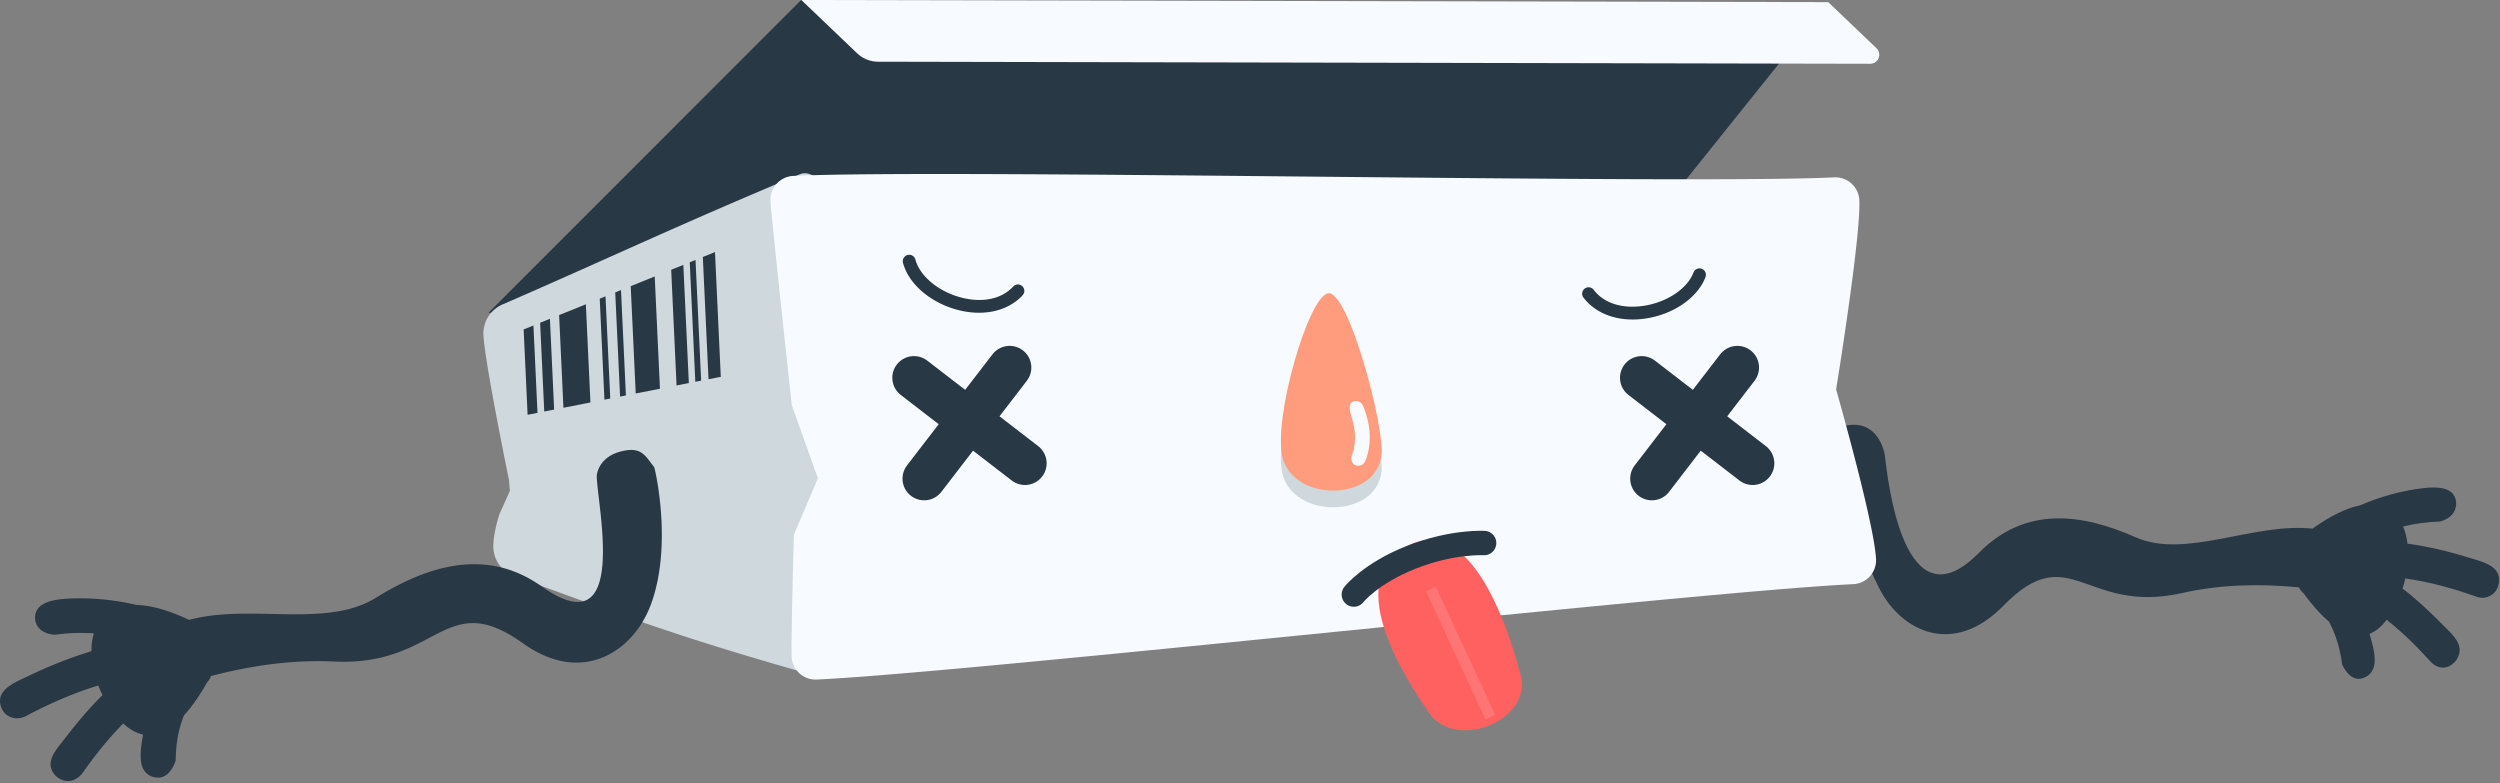
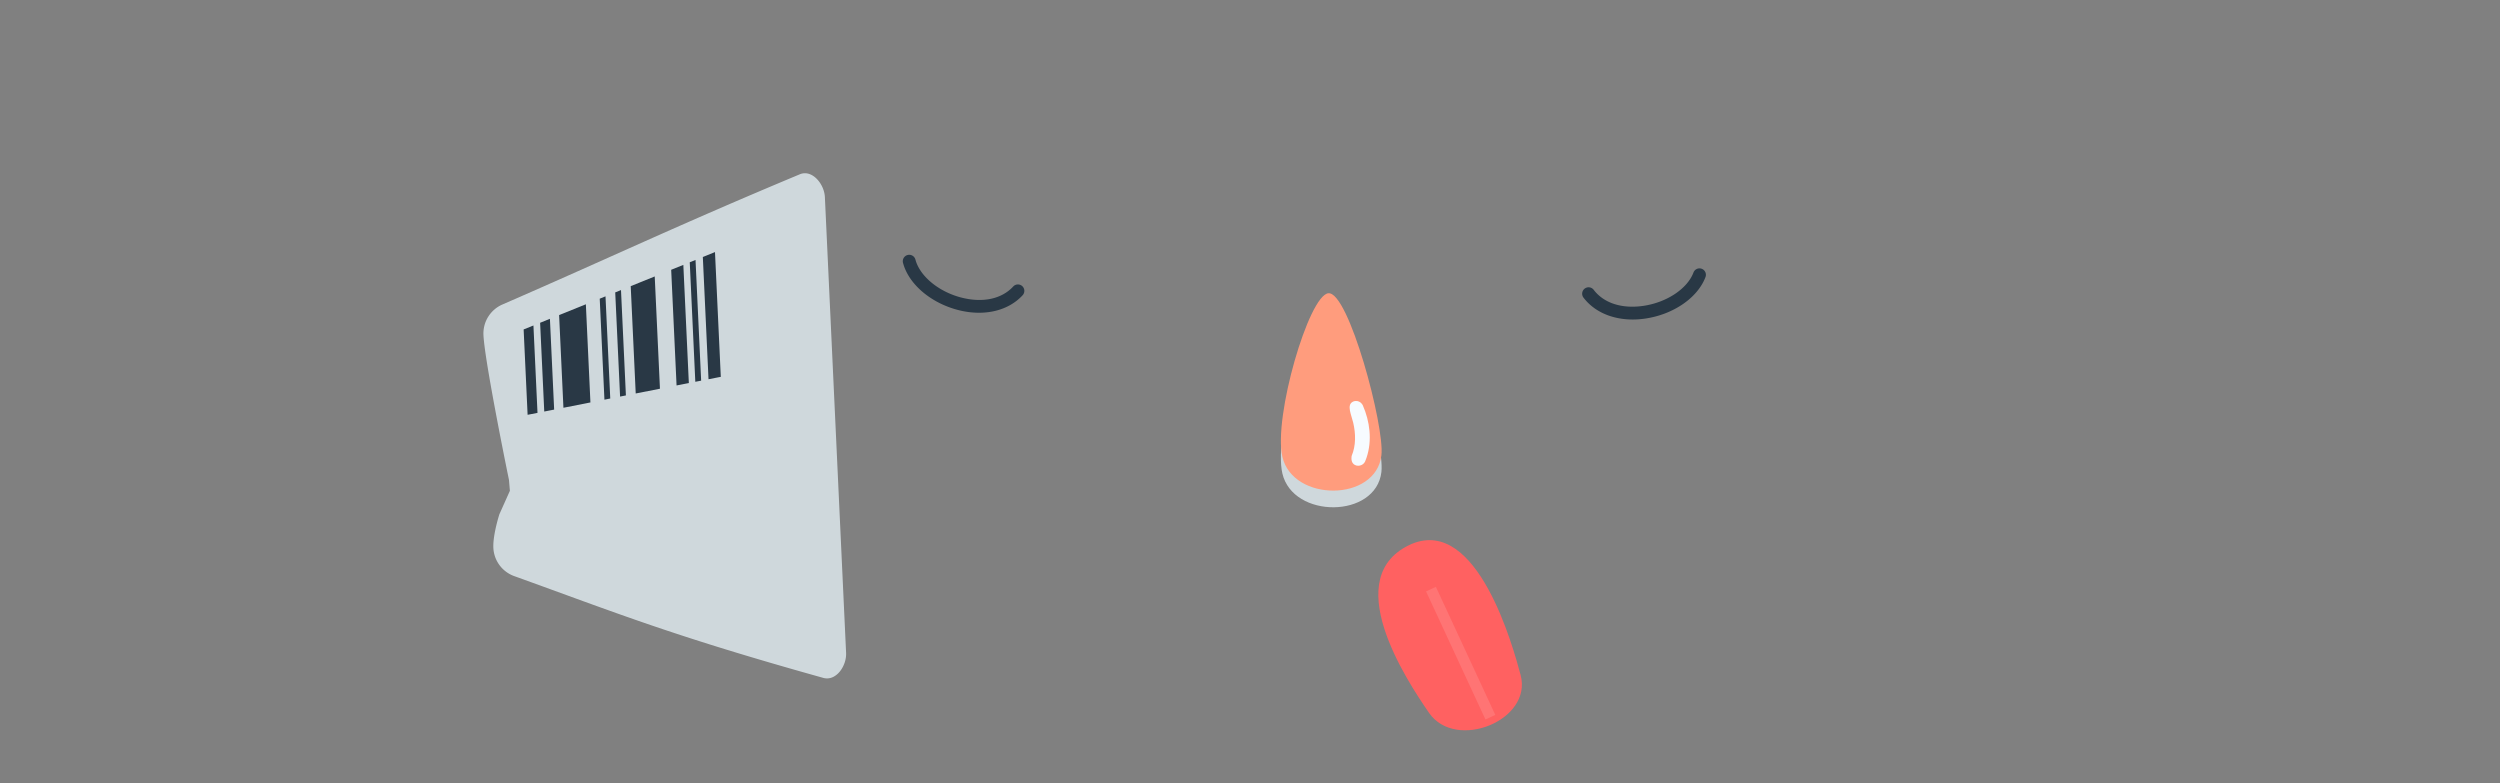
<svg xmlns="http://www.w3.org/2000/svg" width="501" height="157" viewBox="0 0 501 157">
  <rect x="0" y="0" width="501" height="157" fill="#808080" stroke="none" />
  <title>F55D769F-8FF6-4C4F-A578-A6EB92F91945</title>
  <g fill="none" fill-rule="evenodd">
-     <path d="M463.42 105.94c-11.875-1.275-25.417 6.178-35.508 1.704-10.459-4.637-21.914-6.405-31.306 3.117-15.016 15.223-18.23-14.062-18.905-19.618 0 0-.875-5.865-5.971-6.016-3.479-.102-3.89 1.858-5.224 4.205-.076.132 4.448 17.493 10.11 28.59 4.41 8.641 14.82 13.727 24.862 3.465 13.353-13.647 16.347 1.846 35.833-2.547 7.691-1.734 15.61-1.891 23.39-1.135.218.445.524.842.902 1.153 1.49 2.042 3.246 4.126 5.124 5.724 1.415 2.602 2.256 5.564 2.645 8.589 0 0 1.373 3.303 3.752 2.828 1.463-.293 2.584-1.35 2.757-3.255.098-1.937-.492-3.843-1.023-5.725 1.17-.453 2.312-1.34 3.402-2.775l.023-.031c3.242 2.518 6.204 5.509 8.967 8.559 0 0 1.042 1.05 2.357 1.023 1.656-.034 3.164-1.537 3.309-3.366.071-2.084-1.817-3.61-3.417-5.24-2.526-2.57-5.182-5.08-8.028-7.24.215-.67.401-1.347.556-2.027 4.894.694 9.705 2.017 14.38 3.709 0 0 1.093.376 2.15-.02 1.195-.446 2.018-1.361 2.245-2.934l.017-.178c.026-.549-.002-.641-.045-.886-.422-2.402-3.517-3.102-6.086-3.89-3.995-1.224-8.096-2.218-12.225-2.77-.153-1.242-.446-2.403-.887-3.432 2.411-.6 4.864-.948 7.323-.997 0 0 2.948-.552 3.295-3.18l.015-.175c.023-.647-.027-.843-.131-1.21-.691-2.412-3.871-2.43-6.416-2.138-4.353.5-8.676 1.694-12.758 3.47-2.587.516-5.732 1.967-9.483 4.65M97.884 62.69L160.552.002l96.55 6.881L366.381.423l-43.406 54.173z" fill="#293845" />
    <path d="M96.883 67.126a6.333 6.333 0 0 1 3.795-6.102c21.717-9.442 34.88-15.773 59.614-26.1 2.445-1.02 4.891 1.925 5.014 4.572l4.251 91.337c.124 2.648-2.016 5.73-4.566 5.017-30.358-8.478-41.233-12.94-61.956-20.403a6.33 6.33 0 0 1-4.165-5.66c-.122-2.616 1.204-6.725 1.204-6.725l2.108-4.705-.185-2.177s-4.86-23.604-5.114-29.054" fill="#CFD8DC" />
    <path d="M107.715 82.738l-.098.02-1.884.368-.796-17.106 1.963-.794.815 17.512zm3.336-.655l-1.341.263-.642.126-.828-17.787 1.963-.795.848 18.193zm7.27-1.433l-5.41 1.067-.864-18.572 5.359-2.166.915 19.67zm3.974-.786l-.556.11-.611.121-.943-20.24 1.157-.468.953 20.477zm3.135-.62l-1.167.231-.972-20.876 1.157-.468.982 21.113zm6.824-1.344c-1.631.32-3.247.639-4.857.956l-1.001-21.512 4.81-1.945 1.048 22.5zm5.788-1.135l-.486.095-1.973.386-1.079-23.18 2.435-.985 1.103 23.684zm2.467-.48l-.899.174-.27.052-1.114-23.95 1.156-.468 1.127 24.191zm3.938-.764l-.63.12-1.83.356-1.14-24.495 2.436-.985 1.164 25.004z" fill="#293845" />
-     <path d="M372.61 40.117a4.795 4.795 0 0 0-5.013-4.57c-30.769 1.434-177.86-1.727-208.628-.293a4.8 4.8 0 0 0-4.567 5.02c.134 2.888 4.272 40.914 4.272 40.914l5.232 14.661-4.814 11.31s-.583 21.35-.439 24.451a4.796 4.796 0 0 0 5.013 4.57c30.768-1.434 176.957-17.679 207.726-19.113a4.797 4.797 0 0 0 4.566-5.017c-.334-7.18-8.001-34.005-8.001-34.005s4.991-30.657 4.653-37.928M160.589 0L366.38.427l9.668 9.237a1.809 1.809 0 0 1-1.25 3.116l-198.805-.415a6.171 6.171 0 0 1-4.249-1.707L160.59 0" fill="#F7FBFF" />
    <path d="M204.779 57.272a1.288 1.288 0 0 1 .158 1.892c-2.884 3.127-7.63 4.256-12.698 3.02-5.561-1.358-10.085-5.147-11.254-9.43a1.288 1.288 0 1 1 2.481-.68c.917 3.354 4.774 6.483 9.383 7.607 4.207 1.026 7.924.202 10.197-2.264a1.285 1.285 0 0 1 1.733-.145M317.665 57.772a1.287 1.287 0 0 1 1.712.308c2.03 2.669 5.652 3.842 9.939 3.217 4.692-.684 8.828-3.432 10.057-6.684a1.286 1.286 0 1 1 2.407.911c-1.569 4.15-6.428 7.497-12.094 8.322-5.161.752-9.782-.82-12.357-4.205a1.288 1.288 0 0 1 .336-1.87" fill="#293845" />
    <path d="M266.206 62.105c-3.925.383-11.056 24.865-9.219 32.773 2.118 9.118 18.764 9.062 19.85-.303.669-5.775-6.557-32.869-10.631-32.47" fill="#CFD8DC" />
    <path d="M266.206 58.766c-3.925.383-11.056 24.865-9.219 32.773 2.118 9.119 18.764 9.063 19.85-.303.669-5.775-6.557-32.868-10.631-32.47" fill="#FF9C7D" />
    <path d="M271.68 80.354c-.312.027-.412.071-.584.16-1.264.652-.294 2.575.087 4.194.517 2.2.56 4.56-.306 6.647 0 0-.25 1.11.401 1.661.69.587 1.897.347 2.296-.55.208-.503.214-.536.29-.768 1.151-3.428.654-7.283-.756-10.471 0 0-.391-.907-1.428-.873" fill="#F7FBFF" />
-     <path d="M37.886 124.225c12.277-3.317 27.446 1.77 37.434-4.426 10.352-6.421 22.125-10.157 33.214-2.293C126.263 130.08 119.608 101 119.589 95.35c0 0 .17-3.998 5.49-5.027 3.632-.702 4.32 1.18 6.025 3.287.097.119 3.795 15.555-.685 27.584-3.488 9.366-13.732 16.226-25.599 7.736-15.78-11.29-16.888 4.658-37.883 3.642-8.288-.4-16.607.808-24.661 2.903a3.65 3.65 0 0 1-.793 1.304c-1.295 2.29-2.86 4.669-4.62 6.584-1.142 2.835-1.635 5.93-1.647 9.01 0 0-1.005 3.527-3.56 3.464-1.572-.04-2.885-.9-3.316-2.767-.356-1.911.012-3.912.321-5.878-1.283-.25-2.598-.936-3.926-2.177l-.03-.028c-3.067 3.068-5.779 6.557-8.276 10.071 0 0-.954 1.227-2.335 1.426-1.74.251-3.517-.985-3.909-2.782-.347-2.063 1.43-3.91 2.895-5.808 2.31-2.994 4.765-5.953 7.465-8.595a22.288 22.288 0 0 1-.85-1.924c-5.036 1.536-9.906 3.682-14.582 6.174 0 0-1.096.563-2.256.352-1.31-.24-2.293-1.009-2.737-2.536l-.04-.175c-.1-.542-.083-.638-.07-.89.127-2.464 3.28-3.696 5.867-4.922 4.027-1.909 8.195-3.606 12.449-4.87-.002-1.262.152-2.468.48-3.57a36.662 36.662 0 0 0-7.805.27s-3.16-.041-3.869-2.598a19.475 19.475 0 0 1-.038-.172c-.11-.64-.083-.845-.021-1.227.407-2.523 3.738-3.089 6.443-3.237 4.627-.253 9.313.191 13.823 1.256 2.779.068 6.265.971 10.547 2.996" fill="#293845" />
-     <path d="M202.335 73.658l-17.129 22.26M205.402 92.848l-22.24-17.143M348.166 73.658l-17.129 22.26M351.233 92.848l-22.241-17.143" stroke="#293845" stroke-width="8.691" stroke-linecap="round" stroke-linejoin="round" />
    <path d="M282.922 108.994c-14.803 6.461-1.152 27.192 3.462 33.87 5.318 7.701 20.778 1.526 18.349-7.584-1.499-5.616-8.644-31.764-21.811-26.286" fill="#FF6161" />
    <path d="M286.766 118.06l11.905 25.666" stroke="#FF7474" stroke-width="2.173" />
-     <path d="M297.418 108.824s-6.398-.39-14.627 2.865c-8.156 3.226-11.48 7.462-11.48 7.462" stroke="#293845" stroke-width="4.889" stroke-linecap="round" stroke-linejoin="round" />
  </g>
</svg>